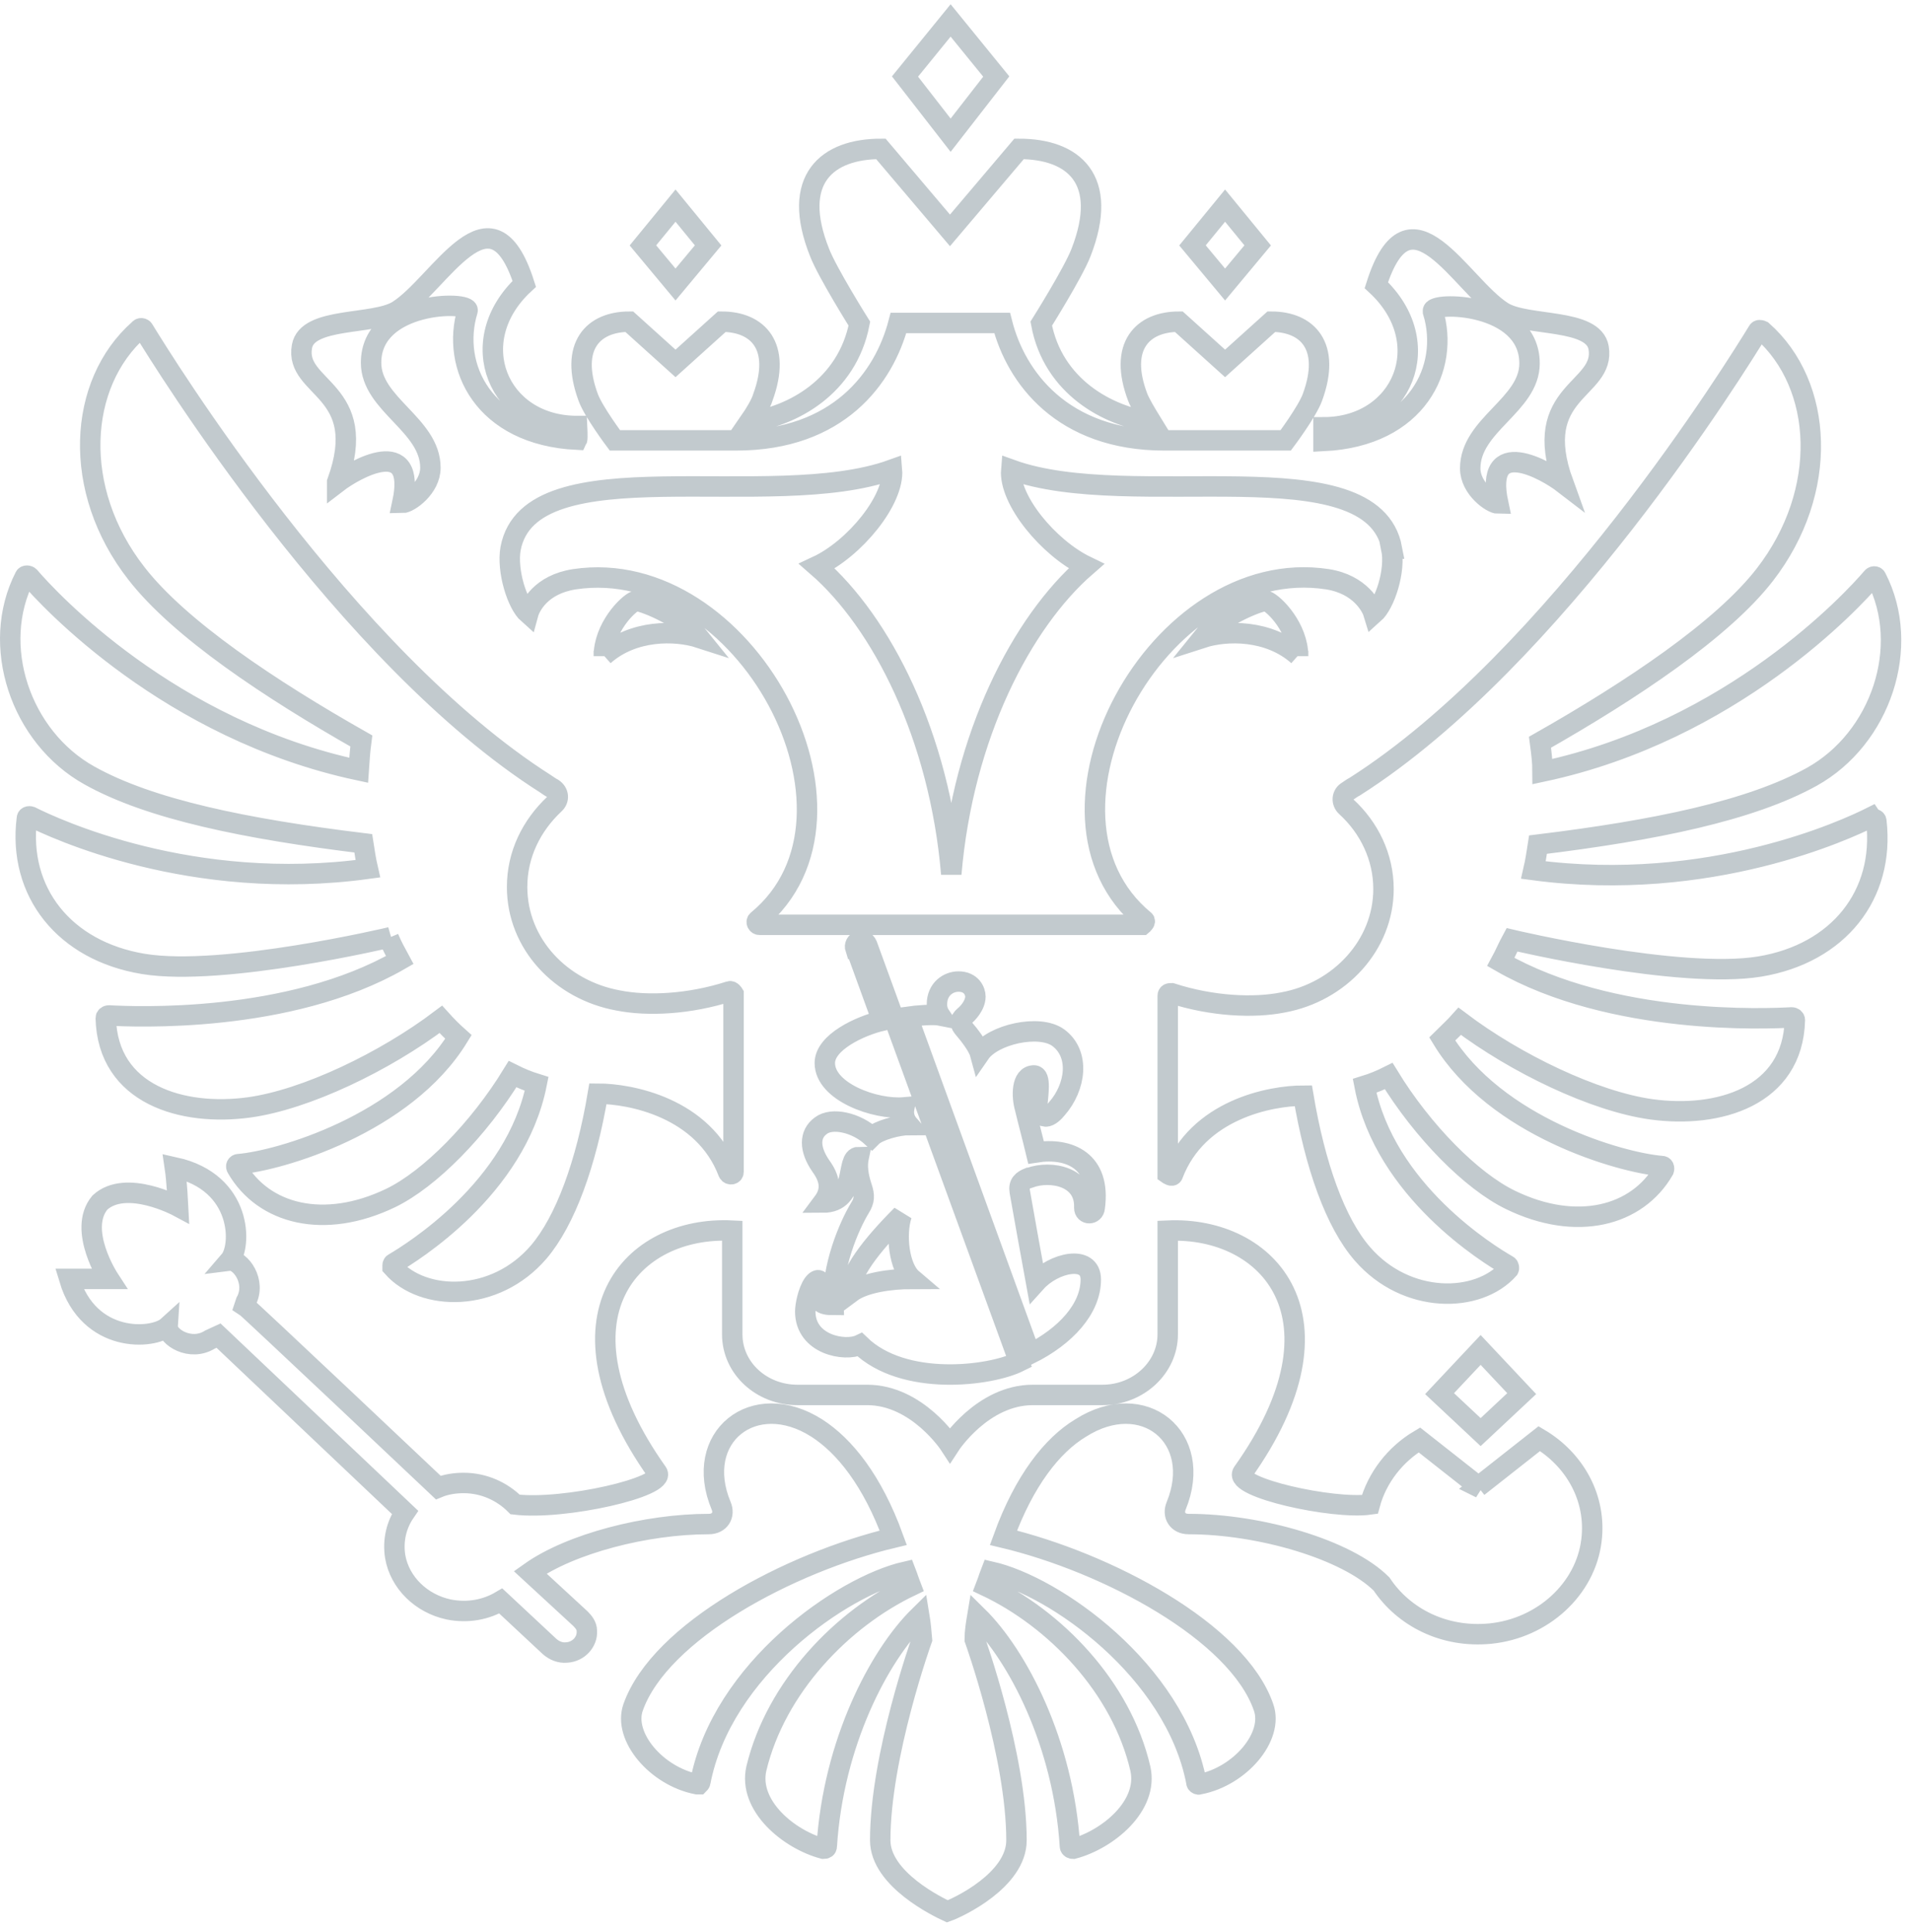
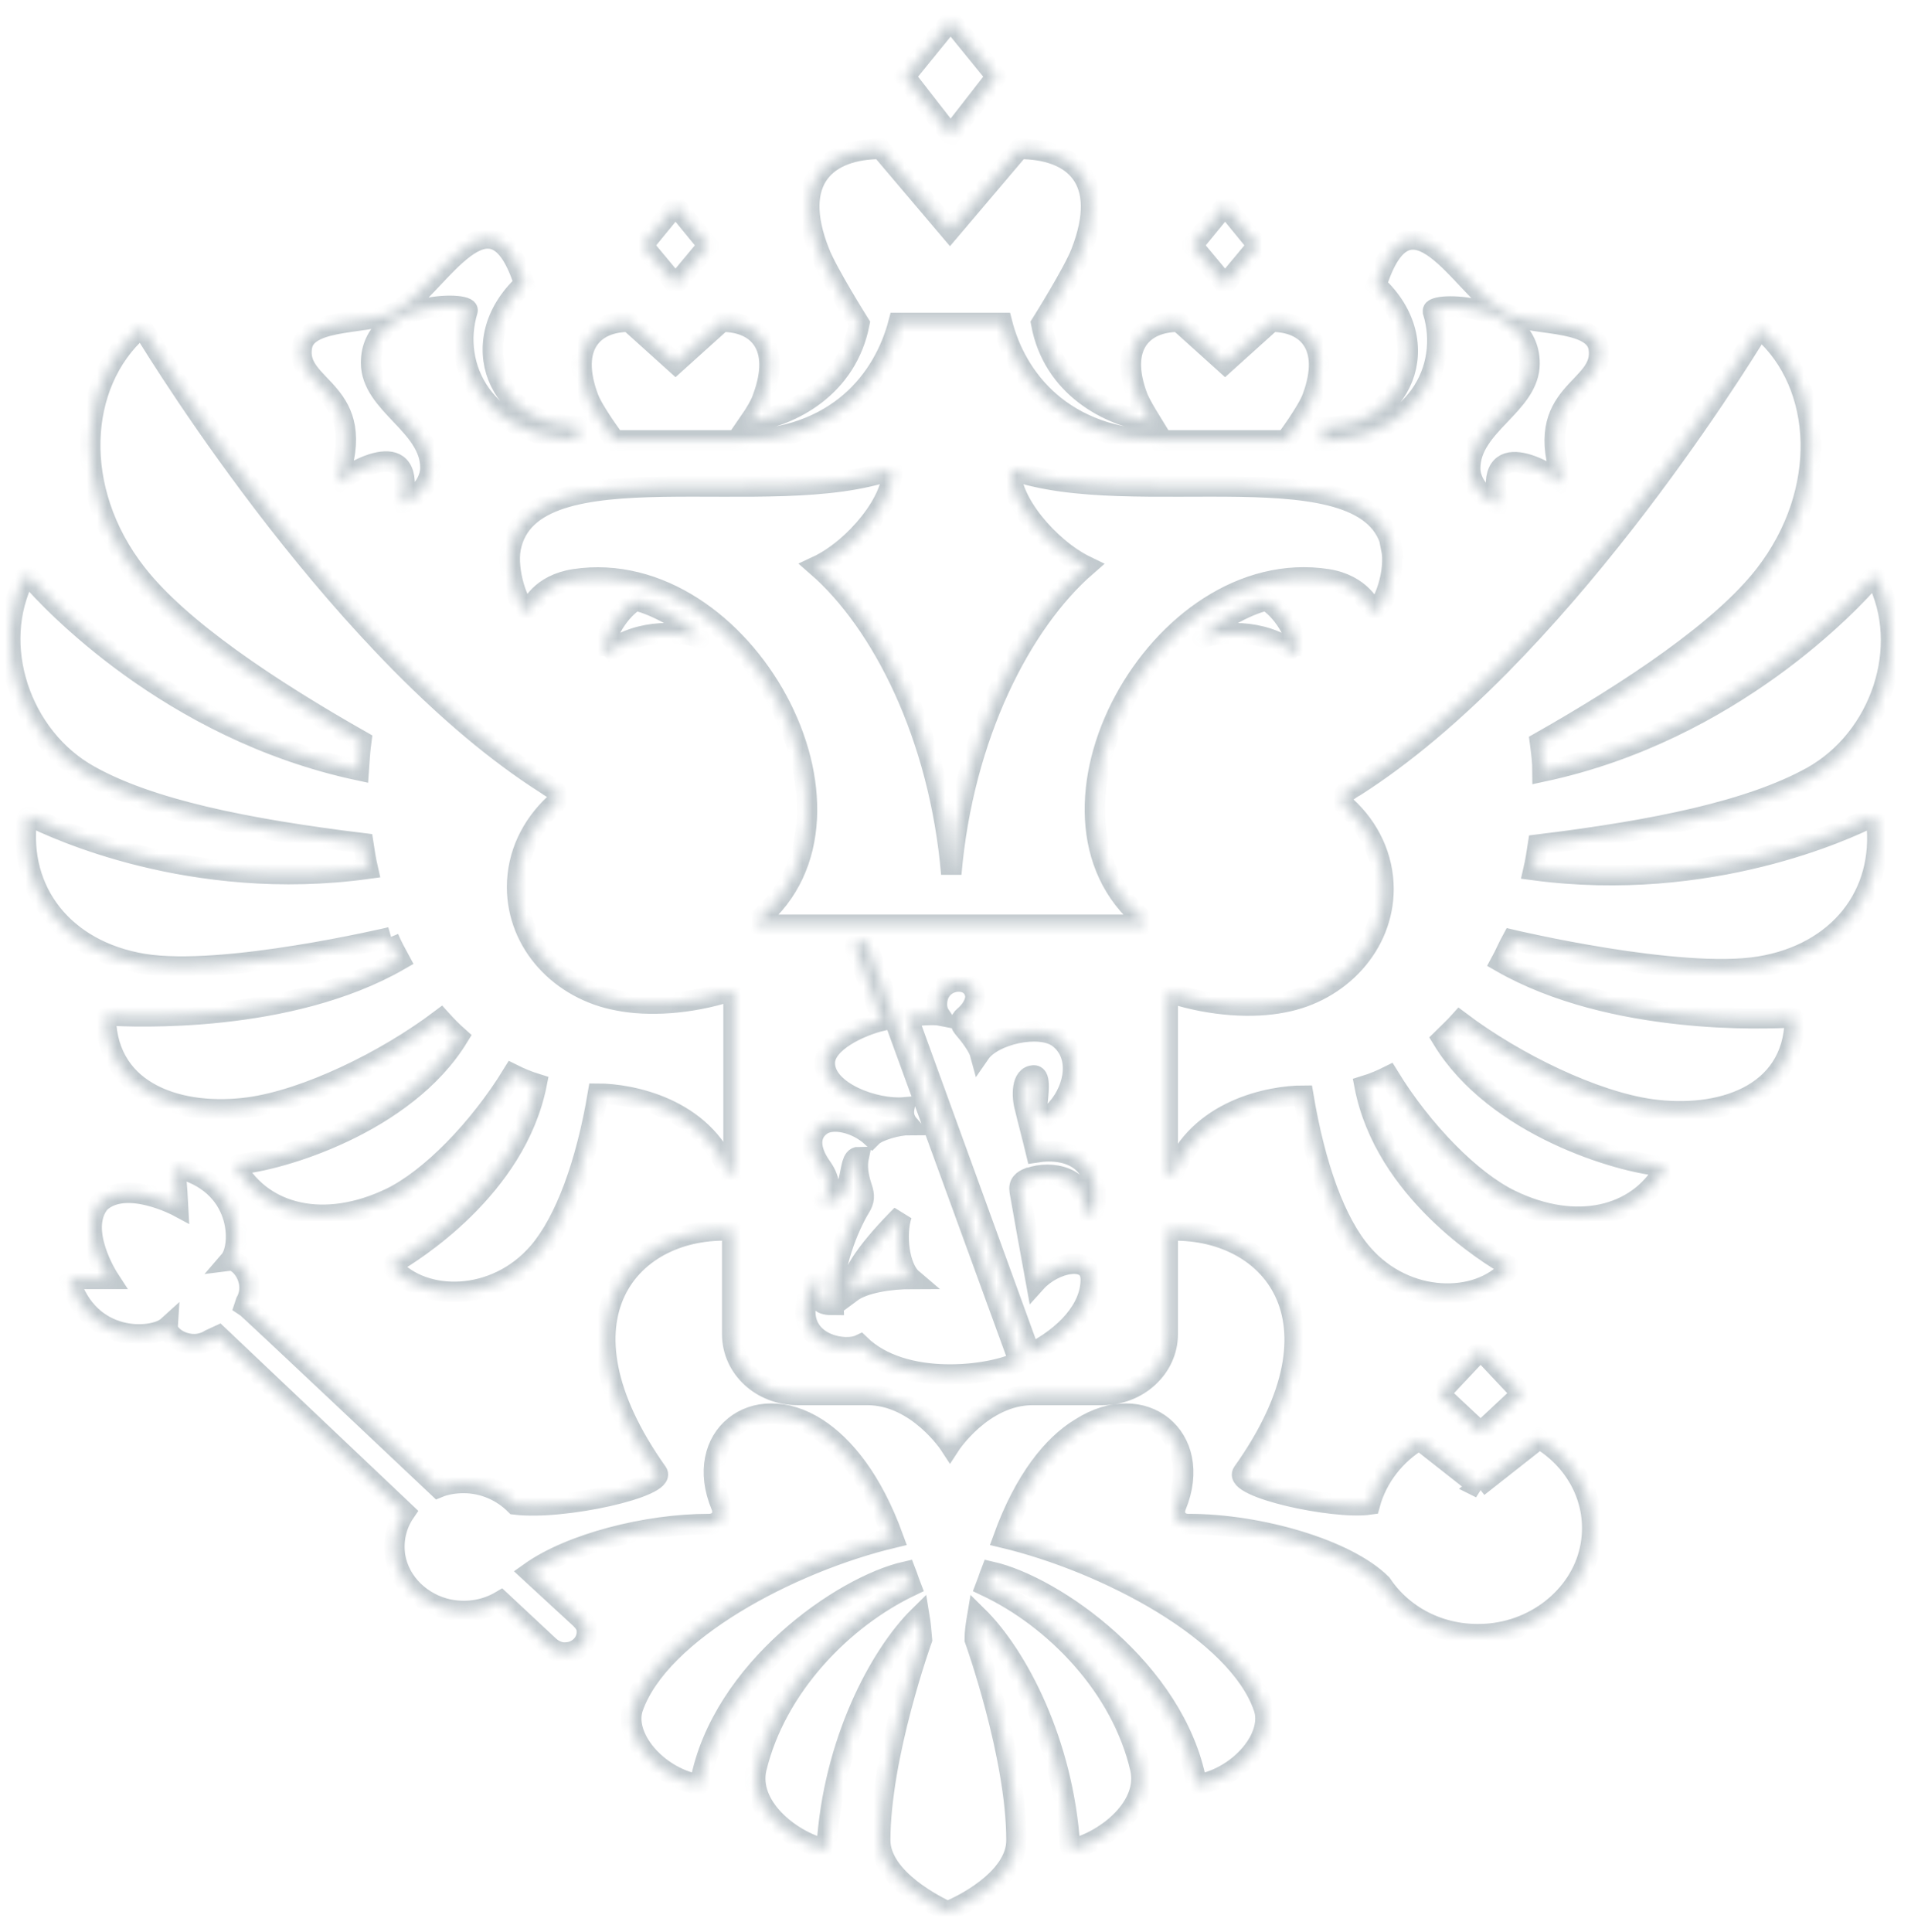
<svg xmlns="http://www.w3.org/2000/svg" width="187" height="189" viewBox="0 0 187 189" fill="none">
  <g opacity="0.3">
    <mask id="path-1-outside-1_121_1108" maskUnits="userSpaceOnUse" x="-1" y="0" width="188" height="189" fill="black">
-       <rect fill="white" x="-1" width="188" height="189" />
      <path d="M127.025 64.135C124.155 61.583 120.008 61.647 117.648 62.412C119.179 60.498 122.815 58.903 123.899 58.776C124.729 59.095 127.025 61.455 127.025 64.198V64.135ZM136.211 53.672C134.298 43.529 110.758 50.228 98.956 45.953C98.701 48.888 102.593 53.609 106.293 55.395C99.977 60.881 94.236 71.981 93.087 85.505C91.939 71.981 86.261 60.881 79.946 55.395C83.646 53.672 87.537 48.888 87.282 45.953C75.417 50.228 51.877 43.529 49.963 53.672C49.58 55.841 50.601 59.095 51.686 60.052C51.877 59.35 52.898 57.181 56.215 56.671C72.801 54.183 86.644 79.7 74.141 90.034C73.949 90.162 74.077 90.481 74.332 90.481H111.779C111.779 90.481 112.161 90.162 111.97 90.034C99.467 79.7 113.31 54.119 129.896 56.671C133.149 57.181 134.234 59.414 134.425 60.052C135.51 59.095 136.594 55.841 136.148 53.672H136.211ZM140.23 30.452C139.911 29.495 149.672 29.495 149.672 35.555C149.672 39.638 143.867 41.552 143.867 45.826C143.867 47.803 145.972 49.271 146.61 49.271C145.143 42.445 151.33 46.017 152.989 47.293C149.672 38.171 157.136 38.234 156.434 34.024C155.924 31.09 149.417 31.983 147.056 30.515C142.91 27.9 137.934 17.629 134.68 27.9C140.741 33.514 137.232 41.807 129.513 41.807C129.513 41.807 129.513 43.019 129.513 43.147C138.699 42.7 141.889 35.938 140.23 30.515V30.452ZM32.994 47.229C34.653 45.953 40.841 42.381 39.373 49.207C40.011 49.207 42.117 47.74 42.117 45.762C42.117 41.552 36.312 39.574 36.312 35.491C36.312 29.431 46.008 29.431 45.753 30.388C44.094 35.81 47.284 42.572 56.47 43.019C56.534 42.891 56.47 41.679 56.47 41.679C48.751 41.679 45.242 33.386 51.303 27.772C48.049 17.566 43.074 27.772 38.927 30.388C36.567 31.855 30.06 30.962 29.549 33.897C28.784 38.107 36.312 38.043 32.994 47.166V47.229ZM59.086 64.135C61.956 61.583 66.103 61.647 68.463 62.412C66.932 60.498 63.296 58.903 62.212 58.776C61.382 59.095 59.086 61.455 59.086 64.198V64.135ZM97.489 7.486L93.023 2L88.558 7.486L93.023 13.228L97.489 7.486ZM123.07 24.009L119.88 20.117L116.691 24.009L119.88 27.836L123.07 24.009ZM148.906 136.348L144.887 132.074L140.868 136.348L144.887 140.112L148.906 136.348ZM69.293 24.009L66.103 20.117L62.913 24.009L66.103 27.836L69.293 24.009V24.009ZM60.17 43.083H72.036C82.051 43.083 86.517 36.959 87.92 31.6H98.063C99.403 36.895 103.932 43.083 113.948 43.083H125.813C125.813 43.083 127.918 40.276 128.429 38.872C130.279 33.833 127.918 31.472 124.41 31.472L119.88 35.555L115.351 31.472C111.843 31.472 109.418 33.833 111.332 38.872C111.587 39.51 112.161 40.467 112.672 41.297C108.461 40.722 103.039 37.852 101.891 31.664C101.891 31.664 105.017 26.688 105.782 24.71C108.589 17.502 105.017 14.567 99.722 14.567L92.96 22.541L86.198 14.567C80.967 14.567 77.33 17.502 80.201 24.71C80.967 26.688 84.093 31.664 84.093 31.664C82.88 37.852 77.522 40.722 73.311 41.297C73.886 40.467 74.46 39.51 74.651 38.872C76.501 33.833 74.141 31.472 70.632 31.472L66.103 35.555L61.574 31.472C58.065 31.472 55.705 33.833 57.555 38.872C58.065 40.276 60.17 43.083 60.17 43.083ZM183.099 79.955C180.803 81.103 167.343 87.419 150.055 85.122C150.246 84.293 150.374 83.464 150.501 82.635C161.984 81.231 171.298 79.317 177.294 76C184.056 72.236 187.055 63.241 183.61 56.543C183.546 56.352 183.291 56.352 183.163 56.543C181.313 58.712 169.511 71.534 150.948 75.49C150.948 74.533 150.82 73.576 150.693 72.619C159.687 67.516 168.555 61.583 172.701 56.224C179.017 48.059 178.443 37.66 172.446 32.365C172.446 32.365 172.318 32.302 172.191 32.302C172.127 32.302 172.063 32.302 171.999 32.429C170.086 35.555 152.224 64.453 132.575 76.957C132.32 77.085 132.065 77.276 131.874 77.403C131.299 77.722 131.236 78.488 131.746 78.934C133.979 80.976 135.382 83.847 135.382 86.972C135.382 92.459 131.108 97.052 125.558 98.072C122.687 98.647 118.605 98.455 114.649 97.179C114.458 97.179 114.267 97.179 114.267 97.434V114.85C114.267 114.85 114.713 115.169 114.777 114.914C117.201 108.534 124.346 107.195 127.536 107.195C128.684 114.021 130.661 119.634 133.341 122.697C137.615 127.609 144.632 127.545 147.63 124.164C147.63 124.164 147.694 124.036 147.63 123.972C147.63 123.909 147.63 123.845 147.503 123.781C145.717 122.76 135.51 116.509 133.532 106.238C134.361 105.983 135.127 105.664 135.893 105.281C139.21 110.703 143.994 115.552 147.822 117.402C154.265 120.528 160.198 118.997 162.813 114.467C162.877 114.276 162.813 114.084 162.622 114.084C158.603 113.766 146.355 110.257 141.124 101.645C141.698 101.071 142.336 100.497 142.846 99.922C148.332 104.069 156.051 107.769 161.601 108.534C168.108 109.428 175.444 107.322 175.636 99.795C175.636 99.667 175.508 99.54 175.317 99.54C173.02 99.667 157.774 100.369 146.865 94.117C147.248 93.415 147.567 92.65 147.949 91.948C147.949 91.948 164.344 95.84 172.191 94.564C179.91 93.288 184.439 87.546 183.61 80.338C183.61 80.147 183.355 80.083 183.227 80.147L183.099 79.955ZM38.034 91.757C38.353 92.522 38.736 93.224 39.118 93.926C28.273 100.178 13.027 99.476 10.667 99.348C10.475 99.348 10.348 99.476 10.348 99.603C10.539 107.131 17.875 109.236 24.382 108.343C29.932 107.578 37.651 103.878 43.137 99.731C43.712 100.369 44.286 100.943 44.86 101.453C39.629 110.002 27.317 113.574 23.361 113.893C23.17 113.893 23.043 114.084 23.17 114.276C25.786 118.805 31.718 120.336 38.225 117.21C42.053 115.36 46.837 110.512 50.155 105.09C50.92 105.472 51.686 105.791 52.515 106.047C50.474 116.317 40.267 122.569 38.544 123.59C38.48 123.59 38.417 123.717 38.417 123.781C38.417 123.845 38.417 123.909 38.417 123.972C41.415 127.353 48.432 127.481 52.706 122.505C55.322 119.443 57.363 113.829 58.511 107.003C61.637 107.003 68.846 108.343 71.27 114.722C71.398 114.978 71.78 114.914 71.78 114.659V97.243C71.78 97.243 71.589 96.924 71.398 96.988C67.442 98.264 63.36 98.455 60.489 97.881C54.875 96.86 50.601 92.331 50.601 86.781C50.601 83.591 52.005 80.784 54.237 78.679C54.748 78.233 54.684 77.531 54.11 77.148C53.855 77.021 53.599 76.829 53.408 76.702C33.824 64.262 15.961 35.364 14.048 32.238C13.984 32.11 13.729 32.047 13.601 32.238C7.605 37.533 6.967 47.931 13.346 56.096C17.556 61.519 26.36 67.388 35.355 72.491C35.227 73.448 35.163 74.405 35.099 75.362C16.536 71.407 4.734 58.584 2.884 56.416C2.756 56.288 2.501 56.288 2.437 56.416C-1.007 63.114 1.991 72.109 8.753 75.872C14.686 79.19 24.063 81.103 35.546 82.507C35.673 83.336 35.801 84.165 35.992 84.995C18.768 87.355 5.308 81.04 3.011 79.891C2.82 79.828 2.629 79.891 2.629 80.083C1.736 87.228 6.265 93.033 14.048 94.309C21.83 95.585 38.225 91.693 38.225 91.693L38.034 91.757ZM144.887 145.598L138.891 140.878C136.53 142.281 134.744 144.578 134.043 147.193C130.47 147.703 120.646 145.534 121.603 144.067C132.384 128.948 124.155 119.953 114.267 120.4V130.543C114.267 133.797 111.396 136.476 107.887 136.476H101.061C96.149 136.476 92.96 141.388 92.96 141.388C92.96 141.388 89.77 136.476 84.858 136.476H78.032C74.523 136.476 71.653 133.86 71.653 130.543V120.4C61.765 119.89 53.536 128.884 64.317 144.067C65.273 145.471 55.194 147.767 50.41 147.193C49.134 145.917 47.348 145.088 45.37 145.088C44.541 145.088 43.648 145.216 42.882 145.534C42.882 145.534 24.255 127.928 23.936 127.736L24.063 127.353C25.148 125.376 23.489 123.207 22.468 123.334C23.68 121.931 23.744 115.679 17.11 114.212C17.301 115.488 17.429 118.04 17.429 118.04C17.429 118.04 12.325 115.297 9.774 117.657C7.541 120.336 10.667 125.121 10.667 125.121C10.667 125.121 8.051 125.121 6.775 125.121C8.689 131.5 15.005 131.053 16.408 129.778C16.344 130.798 18.641 132.266 20.555 131.053L21.384 130.671L39.629 147.959C38.799 149.171 38.417 150.702 38.672 152.297C39.118 154.848 41.224 156.89 43.903 157.464C45.817 157.847 47.603 157.464 49.006 156.634L53.791 161.1C54.237 161.483 54.812 161.738 55.449 161.674C56.598 161.61 57.491 160.653 57.427 159.569C57.427 159.059 57.108 158.676 56.789 158.357C56.725 158.293 51.877 153.828 51.877 153.828C55.832 151.021 63.232 149.107 69.356 149.107C70.441 149.107 70.951 148.214 70.568 147.321C67.761 140.622 73.758 135.774 79.946 139.729C82.625 141.452 85.368 144.833 87.41 150.447C77.267 152.871 64.572 159.633 61.956 167.033C60.936 169.903 64.253 173.795 68.208 174.56C68.272 174.56 68.336 174.56 68.399 174.56C68.399 174.56 68.527 174.433 68.527 174.369C70.632 163.333 82.434 155.167 88.622 153.764C88.941 154.593 88.813 154.338 89.132 155.167C82.434 158.357 75.927 165.055 74.013 173.029C73.184 176.666 77.203 179.983 80.584 180.876C80.775 180.876 80.903 180.812 80.903 180.621C81.541 170.541 86.006 161.993 89.962 158.102C90.089 158.867 90.153 159.633 90.217 160.398C90.217 160.398 86.134 171.753 86.134 180.047C86.134 183.874 91.875 186.617 92.705 187C93.789 186.617 99.467 183.938 99.467 180.047C99.467 171.753 95.384 160.398 95.384 160.398C95.384 159.633 95.511 158.867 95.639 158.102C99.594 161.993 104.06 170.541 104.698 180.621C104.698 180.812 104.889 180.876 105.017 180.876C108.398 179.983 112.417 176.666 111.587 173.029C109.737 165.055 103.23 158.357 96.468 155.167C96.787 154.338 96.66 154.593 96.979 153.764C103.167 155.167 114.968 163.397 117.074 174.369C117.074 174.433 117.074 174.497 117.201 174.56C117.329 174.624 117.329 174.56 117.393 174.56C121.348 173.795 124.665 169.903 123.644 167.033C121.093 159.633 108.334 152.871 98.191 150.447C100.232 144.833 102.975 141.388 105.718 139.729C111.906 135.774 117.839 140.622 115.096 147.321C114.713 148.214 115.224 149.107 116.308 149.107C123.261 149.107 131.81 151.595 135.191 154.976C137.36 158.229 141.315 160.271 145.844 159.824C150.948 159.314 155.158 155.486 155.732 150.702C156.243 146.555 154.074 142.791 150.629 140.75L144.632 145.471L144.887 145.598ZM100.743 115.233C102.848 114.467 106.229 115.105 106.101 118.167C106.101 118.869 107.058 118.869 107.122 118.167C107.76 113.574 104.634 112.234 101.38 112.745C100.998 111.15 100.615 109.747 100.296 108.407C99.977 107.322 99.913 105.217 101.189 105.217C101.891 105.217 101.572 107.131 101.508 108.024C101.508 108.726 101.699 109.172 102.337 109.236C102.72 109.236 103.167 108.79 103.422 108.471C105.272 106.366 105.718 103.112 103.549 101.517C101.699 100.178 97.17 101.198 95.894 103.048C95.703 102.347 94.81 101.198 94.363 100.688C93.917 100.178 93.853 99.859 94.363 99.412C94.618 99.221 95.448 98.391 95.448 97.498C95.448 96.988 95.065 96.031 93.789 96.031C92.832 96.031 91.684 96.733 91.684 98.264C91.684 98.583 91.748 98.966 92.003 99.348C91.365 99.221 89.706 99.348 88.813 99.476L100.806 132.457C104.251 130.734 106.739 128.055 106.739 125.184C106.739 122.697 103.103 123.526 101.38 125.44C100.806 122.314 100.296 119.443 99.786 116.572C99.658 115.807 100.041 115.488 100.679 115.233H100.743ZM83.773 92.841L86.325 99.859C84.156 100.369 80.712 101.964 80.712 104.005C80.712 106.812 85.624 108.598 88.494 108.343C88.367 108.981 88.494 109.555 88.941 110.066C87.92 110.066 85.942 110.576 85.305 111.214C83.773 109.81 81.413 109.3 80.329 110.129C79.18 110.959 79.18 112.426 80.329 114.084C81.158 115.233 81.477 116.381 80.52 117.657C83.965 117.657 82.689 113.191 84.029 113.191C83.837 114.084 83.965 115.041 84.348 116.19C84.603 116.955 84.603 117.466 84.156 118.167C83.072 119.953 81.349 123.972 81.541 127.672C80.392 127.672 79.818 127.417 80.265 125.886C80.392 125.312 80.073 124.929 79.563 125.631C79.053 126.397 78.798 127.736 78.798 128.31C78.798 131.564 82.689 132.266 84.156 131.564C88.43 135.71 96.915 134.626 99.722 133.222L84.858 92.459C84.539 91.693 83.455 92.076 83.71 92.841H83.773ZM83.263 126.46C82.944 124.802 85.305 121.803 88.239 118.869C87.601 120.783 87.984 124.036 89.26 125.121C87.091 125.121 84.539 125.503 83.263 126.46Z" />
    </mask>
    <path d="M127.025 64.135C124.155 61.583 120.008 61.647 117.648 62.412C119.179 60.498 122.815 58.903 123.899 58.776C124.729 59.095 127.025 61.455 127.025 64.198V64.135ZM136.211 53.672C134.298 43.529 110.758 50.228 98.956 45.953C98.701 48.888 102.593 53.609 106.293 55.395C99.977 60.881 94.236 71.981 93.087 85.505C91.939 71.981 86.261 60.881 79.946 55.395C83.646 53.672 87.537 48.888 87.282 45.953C75.417 50.228 51.877 43.529 49.963 53.672C49.58 55.841 50.601 59.095 51.686 60.052C51.877 59.35 52.898 57.181 56.215 56.671C72.801 54.183 86.644 79.7 74.141 90.034C73.949 90.162 74.077 90.481 74.332 90.481H111.779C111.779 90.481 112.161 90.162 111.97 90.034C99.467 79.7 113.31 54.119 129.896 56.671C133.149 57.181 134.234 59.414 134.425 60.052C135.51 59.095 136.594 55.841 136.148 53.672H136.211ZM140.23 30.452C139.911 29.495 149.672 29.495 149.672 35.555C149.672 39.638 143.867 41.552 143.867 45.826C143.867 47.803 145.972 49.271 146.61 49.271C145.143 42.445 151.33 46.017 152.989 47.293C149.672 38.171 157.136 38.234 156.434 34.024C155.924 31.09 149.417 31.983 147.056 30.515C142.91 27.9 137.934 17.629 134.68 27.9C140.741 33.514 137.232 41.807 129.513 41.807C129.513 41.807 129.513 43.019 129.513 43.147C138.699 42.7 141.889 35.938 140.23 30.515V30.452ZM32.994 47.229C34.653 45.953 40.841 42.381 39.373 49.207C40.011 49.207 42.117 47.74 42.117 45.762C42.117 41.552 36.312 39.574 36.312 35.491C36.312 29.431 46.008 29.431 45.753 30.388C44.094 35.81 47.284 42.572 56.47 43.019C56.534 42.891 56.47 41.679 56.47 41.679C48.751 41.679 45.242 33.386 51.303 27.772C48.049 17.566 43.074 27.772 38.927 30.388C36.567 31.855 30.06 30.962 29.549 33.897C28.784 38.107 36.312 38.043 32.994 47.166V47.229ZM59.086 64.135C61.956 61.583 66.103 61.647 68.463 62.412C66.932 60.498 63.296 58.903 62.212 58.776C61.382 59.095 59.086 61.455 59.086 64.198V64.135ZM97.489 7.486L93.023 2L88.558 7.486L93.023 13.228L97.489 7.486ZM123.07 24.009L119.88 20.117L116.691 24.009L119.88 27.836L123.07 24.009ZM148.906 136.348L144.887 132.074L140.868 136.348L144.887 140.112L148.906 136.348ZM69.293 24.009L66.103 20.117L62.913 24.009L66.103 27.836L69.293 24.009V24.009ZM60.17 43.083H72.036C82.051 43.083 86.517 36.959 87.92 31.6H98.063C99.403 36.895 103.932 43.083 113.948 43.083H125.813C125.813 43.083 127.918 40.276 128.429 38.872C130.279 33.833 127.918 31.472 124.41 31.472L119.88 35.555L115.351 31.472C111.843 31.472 109.418 33.833 111.332 38.872C111.587 39.51 112.161 40.467 112.672 41.297C108.461 40.722 103.039 37.852 101.891 31.664C101.891 31.664 105.017 26.688 105.782 24.71C108.589 17.502 105.017 14.567 99.722 14.567L92.96 22.541L86.198 14.567C80.967 14.567 77.33 17.502 80.201 24.71C80.967 26.688 84.093 31.664 84.093 31.664C82.88 37.852 77.522 40.722 73.311 41.297C73.886 40.467 74.46 39.51 74.651 38.872C76.501 33.833 74.141 31.472 70.632 31.472L66.103 35.555L61.574 31.472C58.065 31.472 55.705 33.833 57.555 38.872C58.065 40.276 60.17 43.083 60.17 43.083ZM183.099 79.955C180.803 81.103 167.343 87.419 150.055 85.122C150.246 84.293 150.374 83.464 150.501 82.635C161.984 81.231 171.298 79.317 177.294 76C184.056 72.236 187.055 63.241 183.61 56.543C183.546 56.352 183.291 56.352 183.163 56.543C181.313 58.712 169.511 71.534 150.948 75.49C150.948 74.533 150.82 73.576 150.693 72.619C159.687 67.516 168.555 61.583 172.701 56.224C179.017 48.059 178.443 37.66 172.446 32.365C172.446 32.365 172.318 32.302 172.191 32.302C172.127 32.302 172.063 32.302 171.999 32.429C170.086 35.555 152.224 64.453 132.575 76.957C132.32 77.085 132.065 77.276 131.874 77.403C131.299 77.722 131.236 78.488 131.746 78.934C133.979 80.976 135.382 83.847 135.382 86.972C135.382 92.459 131.108 97.052 125.558 98.072C122.687 98.647 118.605 98.455 114.649 97.179C114.458 97.179 114.267 97.179 114.267 97.434V114.85C114.267 114.85 114.713 115.169 114.777 114.914C117.201 108.534 124.346 107.195 127.536 107.195C128.684 114.021 130.661 119.634 133.341 122.697C137.615 127.609 144.632 127.545 147.63 124.164C147.63 124.164 147.694 124.036 147.63 123.972C147.63 123.909 147.63 123.845 147.503 123.781C145.717 122.76 135.51 116.509 133.532 106.238C134.361 105.983 135.127 105.664 135.893 105.281C139.21 110.703 143.994 115.552 147.822 117.402C154.265 120.528 160.198 118.997 162.813 114.467C162.877 114.276 162.813 114.084 162.622 114.084C158.603 113.766 146.355 110.257 141.124 101.645C141.698 101.071 142.336 100.497 142.846 99.922C148.332 104.069 156.051 107.769 161.601 108.534C168.108 109.428 175.444 107.322 175.636 99.795C175.636 99.667 175.508 99.54 175.317 99.54C173.02 99.667 157.774 100.369 146.865 94.117C147.248 93.415 147.567 92.65 147.949 91.948C147.949 91.948 164.344 95.84 172.191 94.564C179.91 93.288 184.439 87.546 183.61 80.338C183.61 80.147 183.355 80.083 183.227 80.147L183.099 79.955ZM38.034 91.757C38.353 92.522 38.736 93.224 39.118 93.926C28.273 100.178 13.027 99.476 10.667 99.348C10.475 99.348 10.348 99.476 10.348 99.603C10.539 107.131 17.875 109.236 24.382 108.343C29.932 107.578 37.651 103.878 43.137 99.731C43.712 100.369 44.286 100.943 44.86 101.453C39.629 110.002 27.317 113.574 23.361 113.893C23.17 113.893 23.043 114.084 23.17 114.276C25.786 118.805 31.718 120.336 38.225 117.21C42.053 115.36 46.837 110.512 50.155 105.09C50.92 105.472 51.686 105.791 52.515 106.047C50.474 116.317 40.267 122.569 38.544 123.59C38.48 123.59 38.417 123.717 38.417 123.781C38.417 123.845 38.417 123.909 38.417 123.972C41.415 127.353 48.432 127.481 52.706 122.505C55.322 119.443 57.363 113.829 58.511 107.003C61.637 107.003 68.846 108.343 71.27 114.722C71.398 114.978 71.78 114.914 71.78 114.659V97.243C71.78 97.243 71.589 96.924 71.398 96.988C67.442 98.264 63.36 98.455 60.489 97.881C54.875 96.86 50.601 92.331 50.601 86.781C50.601 83.591 52.005 80.784 54.237 78.679C54.748 78.233 54.684 77.531 54.11 77.148C53.855 77.021 53.599 76.829 53.408 76.702C33.824 64.262 15.961 35.364 14.048 32.238C13.984 32.11 13.729 32.047 13.601 32.238C7.605 37.533 6.967 47.931 13.346 56.096C17.556 61.519 26.36 67.388 35.355 72.491C35.227 73.448 35.163 74.405 35.099 75.362C16.536 71.407 4.734 58.584 2.884 56.416C2.756 56.288 2.501 56.288 2.437 56.416C-1.007 63.114 1.991 72.109 8.753 75.872C14.686 79.19 24.063 81.103 35.546 82.507C35.673 83.336 35.801 84.165 35.992 84.995C18.768 87.355 5.308 81.04 3.011 79.891C2.82 79.828 2.629 79.891 2.629 80.083C1.736 87.228 6.265 93.033 14.048 94.309C21.83 95.585 38.225 91.693 38.225 91.693L38.034 91.757ZM144.887 145.598L138.891 140.878C136.53 142.281 134.744 144.578 134.043 147.193C130.47 147.703 120.646 145.534 121.603 144.067C132.384 128.948 124.155 119.953 114.267 120.4V130.543C114.267 133.797 111.396 136.476 107.887 136.476H101.061C96.149 136.476 92.96 141.388 92.96 141.388C92.96 141.388 89.77 136.476 84.858 136.476H78.032C74.523 136.476 71.653 133.86 71.653 130.543V120.4C61.765 119.89 53.536 128.884 64.317 144.067C65.273 145.471 55.194 147.767 50.41 147.193C49.134 145.917 47.348 145.088 45.37 145.088C44.541 145.088 43.648 145.216 42.882 145.534C42.882 145.534 24.255 127.928 23.936 127.736L24.063 127.353C25.148 125.376 23.489 123.207 22.468 123.334C23.68 121.931 23.744 115.679 17.11 114.212C17.301 115.488 17.429 118.04 17.429 118.04C17.429 118.04 12.325 115.297 9.774 117.657C7.541 120.336 10.667 125.121 10.667 125.121C10.667 125.121 8.051 125.121 6.775 125.121C8.689 131.5 15.005 131.053 16.408 129.778C16.344 130.798 18.641 132.266 20.555 131.053L21.384 130.671L39.629 147.959C38.799 149.171 38.417 150.702 38.672 152.297C39.118 154.848 41.224 156.89 43.903 157.464C45.817 157.847 47.603 157.464 49.006 156.634L53.791 161.1C54.237 161.483 54.812 161.738 55.449 161.674C56.598 161.61 57.491 160.653 57.427 159.569C57.427 159.059 57.108 158.676 56.789 158.357C56.725 158.293 51.877 153.828 51.877 153.828C55.832 151.021 63.232 149.107 69.356 149.107C70.441 149.107 70.951 148.214 70.568 147.321C67.761 140.622 73.758 135.774 79.946 139.729C82.625 141.452 85.368 144.833 87.41 150.447C77.267 152.871 64.572 159.633 61.956 167.033C60.936 169.903 64.253 173.795 68.208 174.56C68.272 174.56 68.336 174.56 68.399 174.56C68.399 174.56 68.527 174.433 68.527 174.369C70.632 163.333 82.434 155.167 88.622 153.764C88.941 154.593 88.813 154.338 89.132 155.167C82.434 158.357 75.927 165.055 74.013 173.029C73.184 176.666 77.203 179.983 80.584 180.876C80.775 180.876 80.903 180.812 80.903 180.621C81.541 170.541 86.006 161.993 89.962 158.102C90.089 158.867 90.153 159.633 90.217 160.398C90.217 160.398 86.134 171.753 86.134 180.047C86.134 183.874 91.875 186.617 92.705 187C93.789 186.617 99.467 183.938 99.467 180.047C99.467 171.753 95.384 160.398 95.384 160.398C95.384 159.633 95.511 158.867 95.639 158.102C99.594 161.993 104.06 170.541 104.698 180.621C104.698 180.812 104.889 180.876 105.017 180.876C108.398 179.983 112.417 176.666 111.587 173.029C109.737 165.055 103.23 158.357 96.468 155.167C96.787 154.338 96.66 154.593 96.979 153.764C103.167 155.167 114.968 163.397 117.074 174.369C117.074 174.433 117.074 174.497 117.201 174.56C117.329 174.624 117.329 174.56 117.393 174.56C121.348 173.795 124.665 169.903 123.644 167.033C121.093 159.633 108.334 152.871 98.191 150.447C100.232 144.833 102.975 141.388 105.718 139.729C111.906 135.774 117.839 140.622 115.096 147.321C114.713 148.214 115.224 149.107 116.308 149.107C123.261 149.107 131.81 151.595 135.191 154.976C137.36 158.229 141.315 160.271 145.844 159.824C150.948 159.314 155.158 155.486 155.732 150.702C156.243 146.555 154.074 142.791 150.629 140.75L144.632 145.471L144.887 145.598ZM100.743 115.233C102.848 114.467 106.229 115.105 106.101 118.167C106.101 118.869 107.058 118.869 107.122 118.167C107.76 113.574 104.634 112.234 101.38 112.745C100.998 111.15 100.615 109.747 100.296 108.407C99.977 107.322 99.913 105.217 101.189 105.217C101.891 105.217 101.572 107.131 101.508 108.024C101.508 108.726 101.699 109.172 102.337 109.236C102.72 109.236 103.167 108.79 103.422 108.471C105.272 106.366 105.718 103.112 103.549 101.517C101.699 100.178 97.17 101.198 95.894 103.048C95.703 102.347 94.81 101.198 94.363 100.688C93.917 100.178 93.853 99.859 94.363 99.412C94.618 99.221 95.448 98.391 95.448 97.498C95.448 96.988 95.065 96.031 93.789 96.031C92.832 96.031 91.684 96.733 91.684 98.264C91.684 98.583 91.748 98.966 92.003 99.348C91.365 99.221 89.706 99.348 88.813 99.476L100.806 132.457C104.251 130.734 106.739 128.055 106.739 125.184C106.739 122.697 103.103 123.526 101.38 125.44C100.806 122.314 100.296 119.443 99.786 116.572C99.658 115.807 100.041 115.488 100.679 115.233H100.743ZM83.773 92.841L86.325 99.859C84.156 100.369 80.712 101.964 80.712 104.005C80.712 106.812 85.624 108.598 88.494 108.343C88.367 108.981 88.494 109.555 88.941 110.066C87.92 110.066 85.942 110.576 85.305 111.214C83.773 109.81 81.413 109.3 80.329 110.129C79.18 110.959 79.18 112.426 80.329 114.084C81.158 115.233 81.477 116.381 80.52 117.657C83.965 117.657 82.689 113.191 84.029 113.191C83.837 114.084 83.965 115.041 84.348 116.19C84.603 116.955 84.603 117.466 84.156 118.167C83.072 119.953 81.349 123.972 81.541 127.672C80.392 127.672 79.818 127.417 80.265 125.886C80.392 125.312 80.073 124.929 79.563 125.631C79.053 126.397 78.798 127.736 78.798 128.31C78.798 131.564 82.689 132.266 84.156 131.564C88.43 135.71 96.915 134.626 99.722 133.222L84.858 92.459C84.539 91.693 83.455 92.076 83.71 92.841H83.773ZM83.263 126.46C82.944 124.802 85.305 121.803 88.239 118.869C87.601 120.783 87.984 124.036 89.26 125.121C87.091 125.121 84.539 125.503 83.263 126.46Z" stroke="#334D5C" stroke-width="2" mask="url(#path-1-outside-1_121_1108)" />
  </g>
</svg>